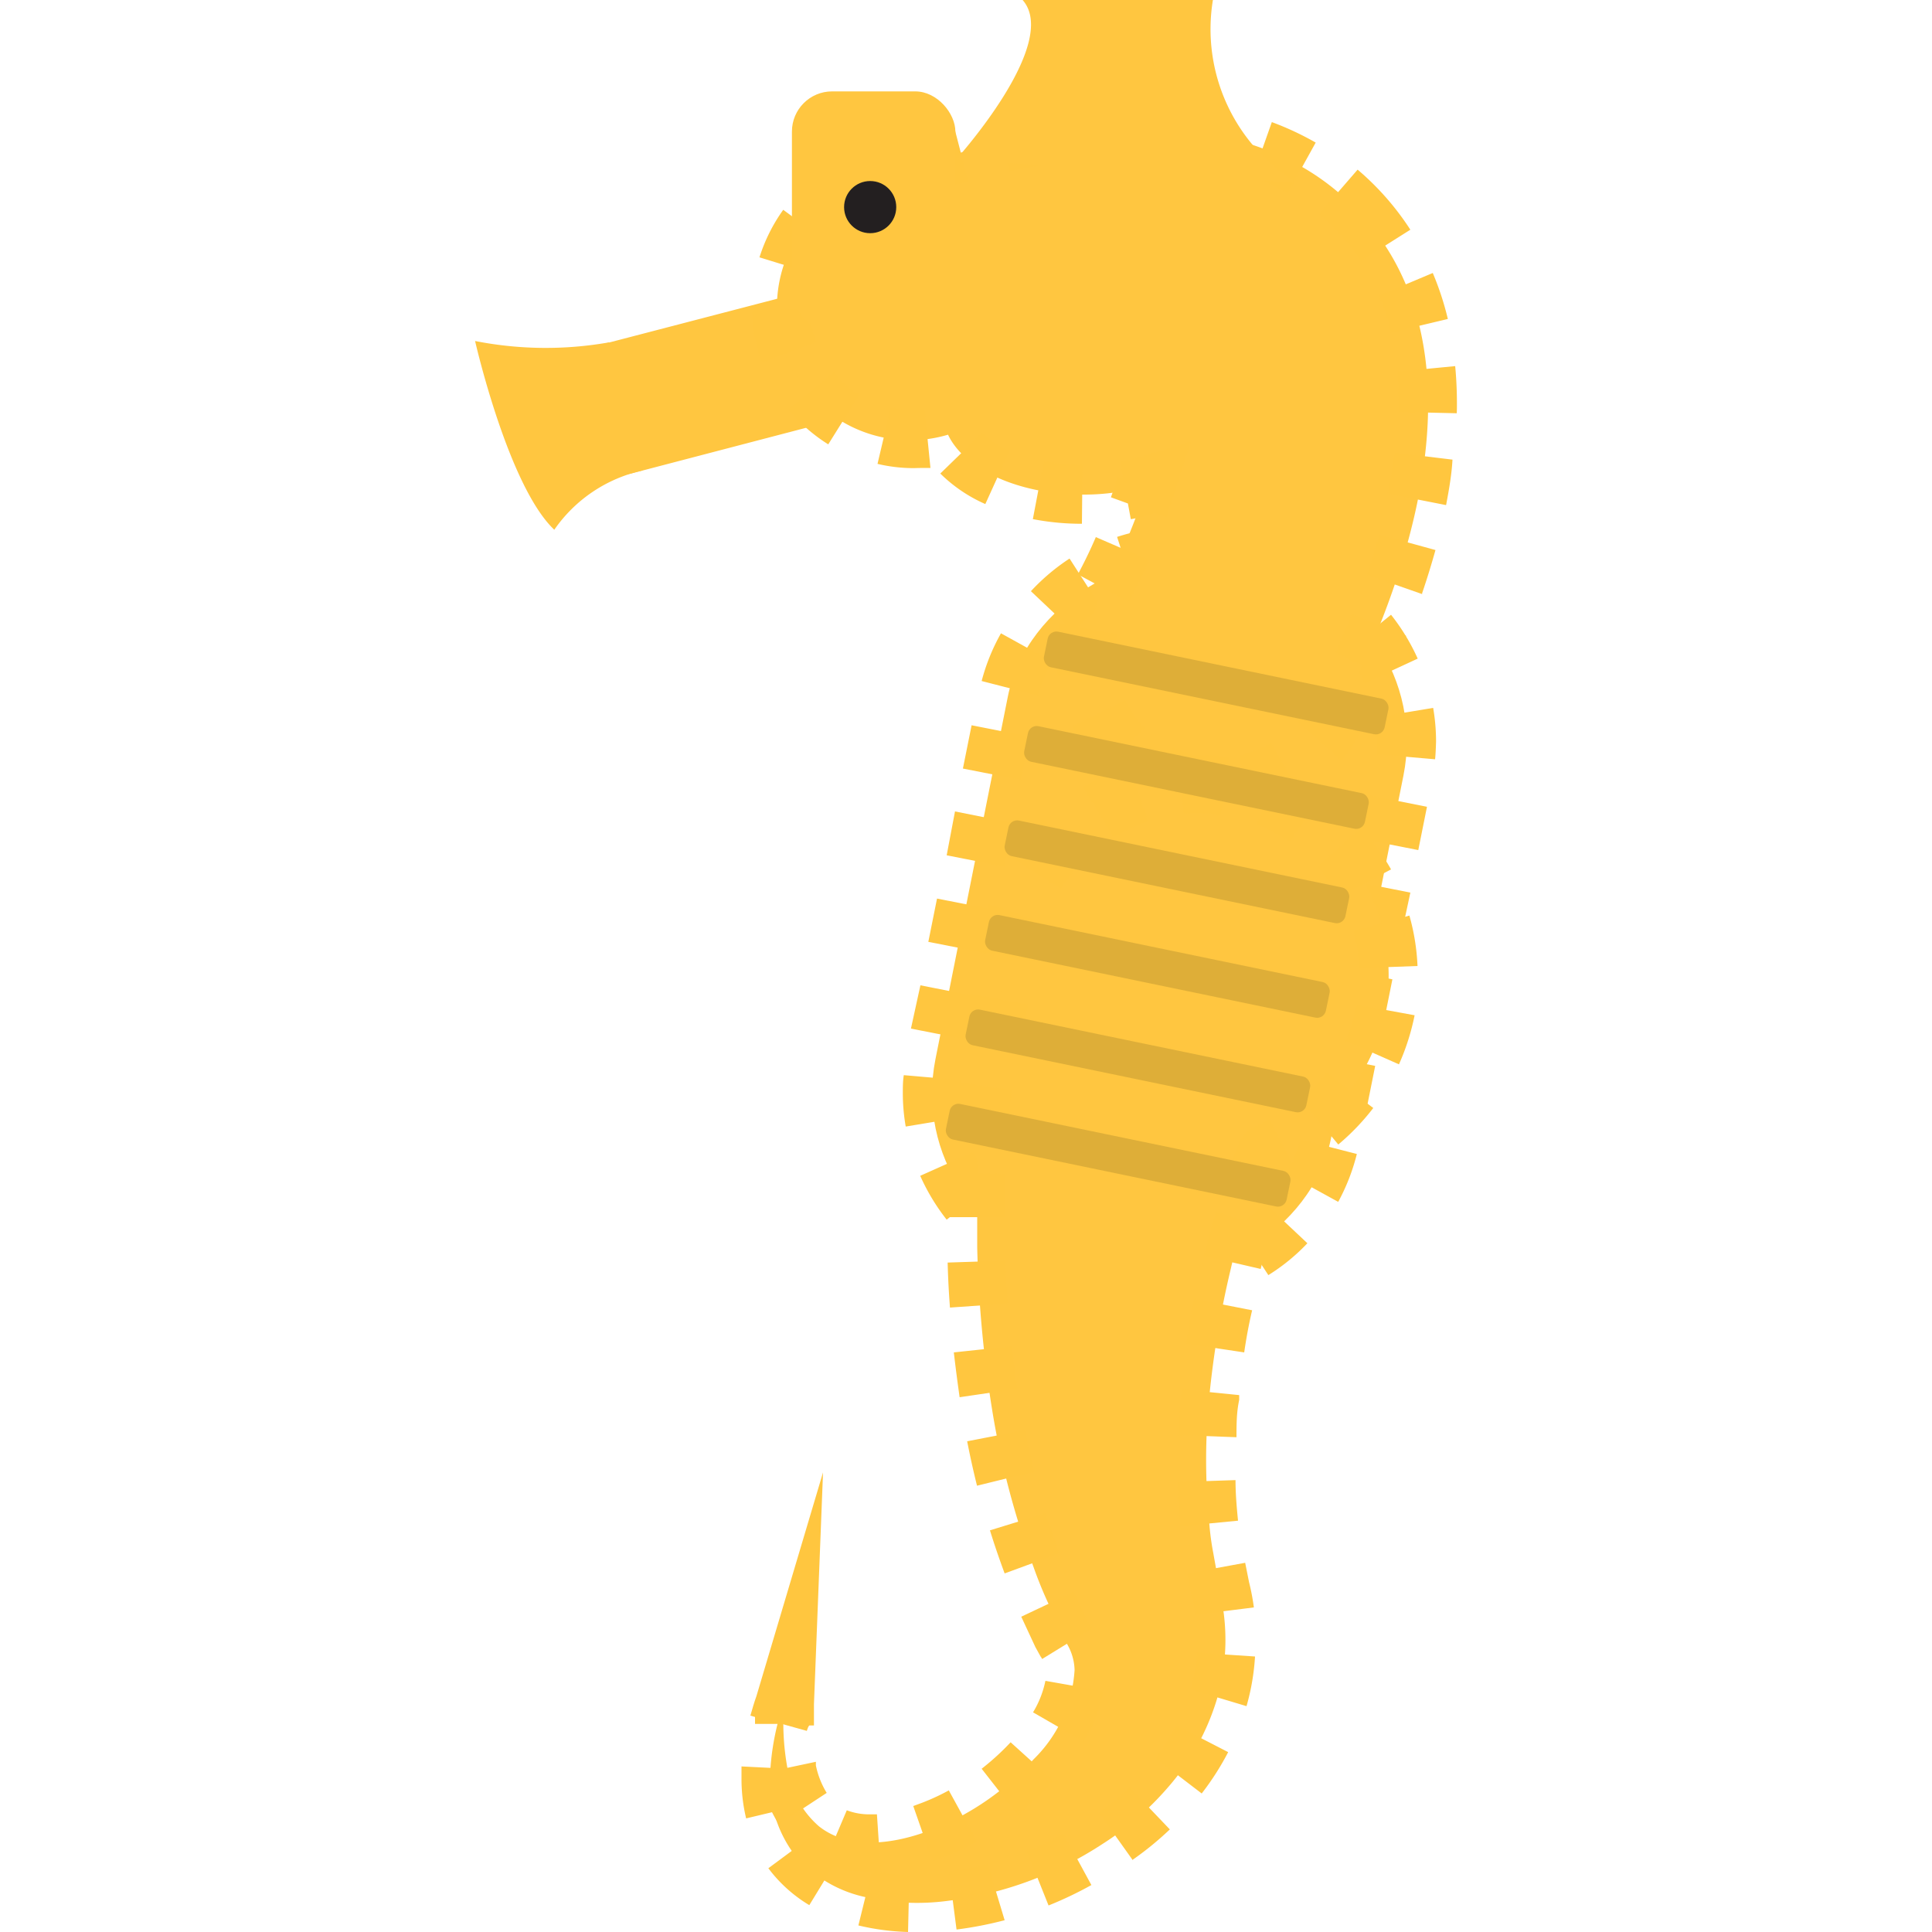
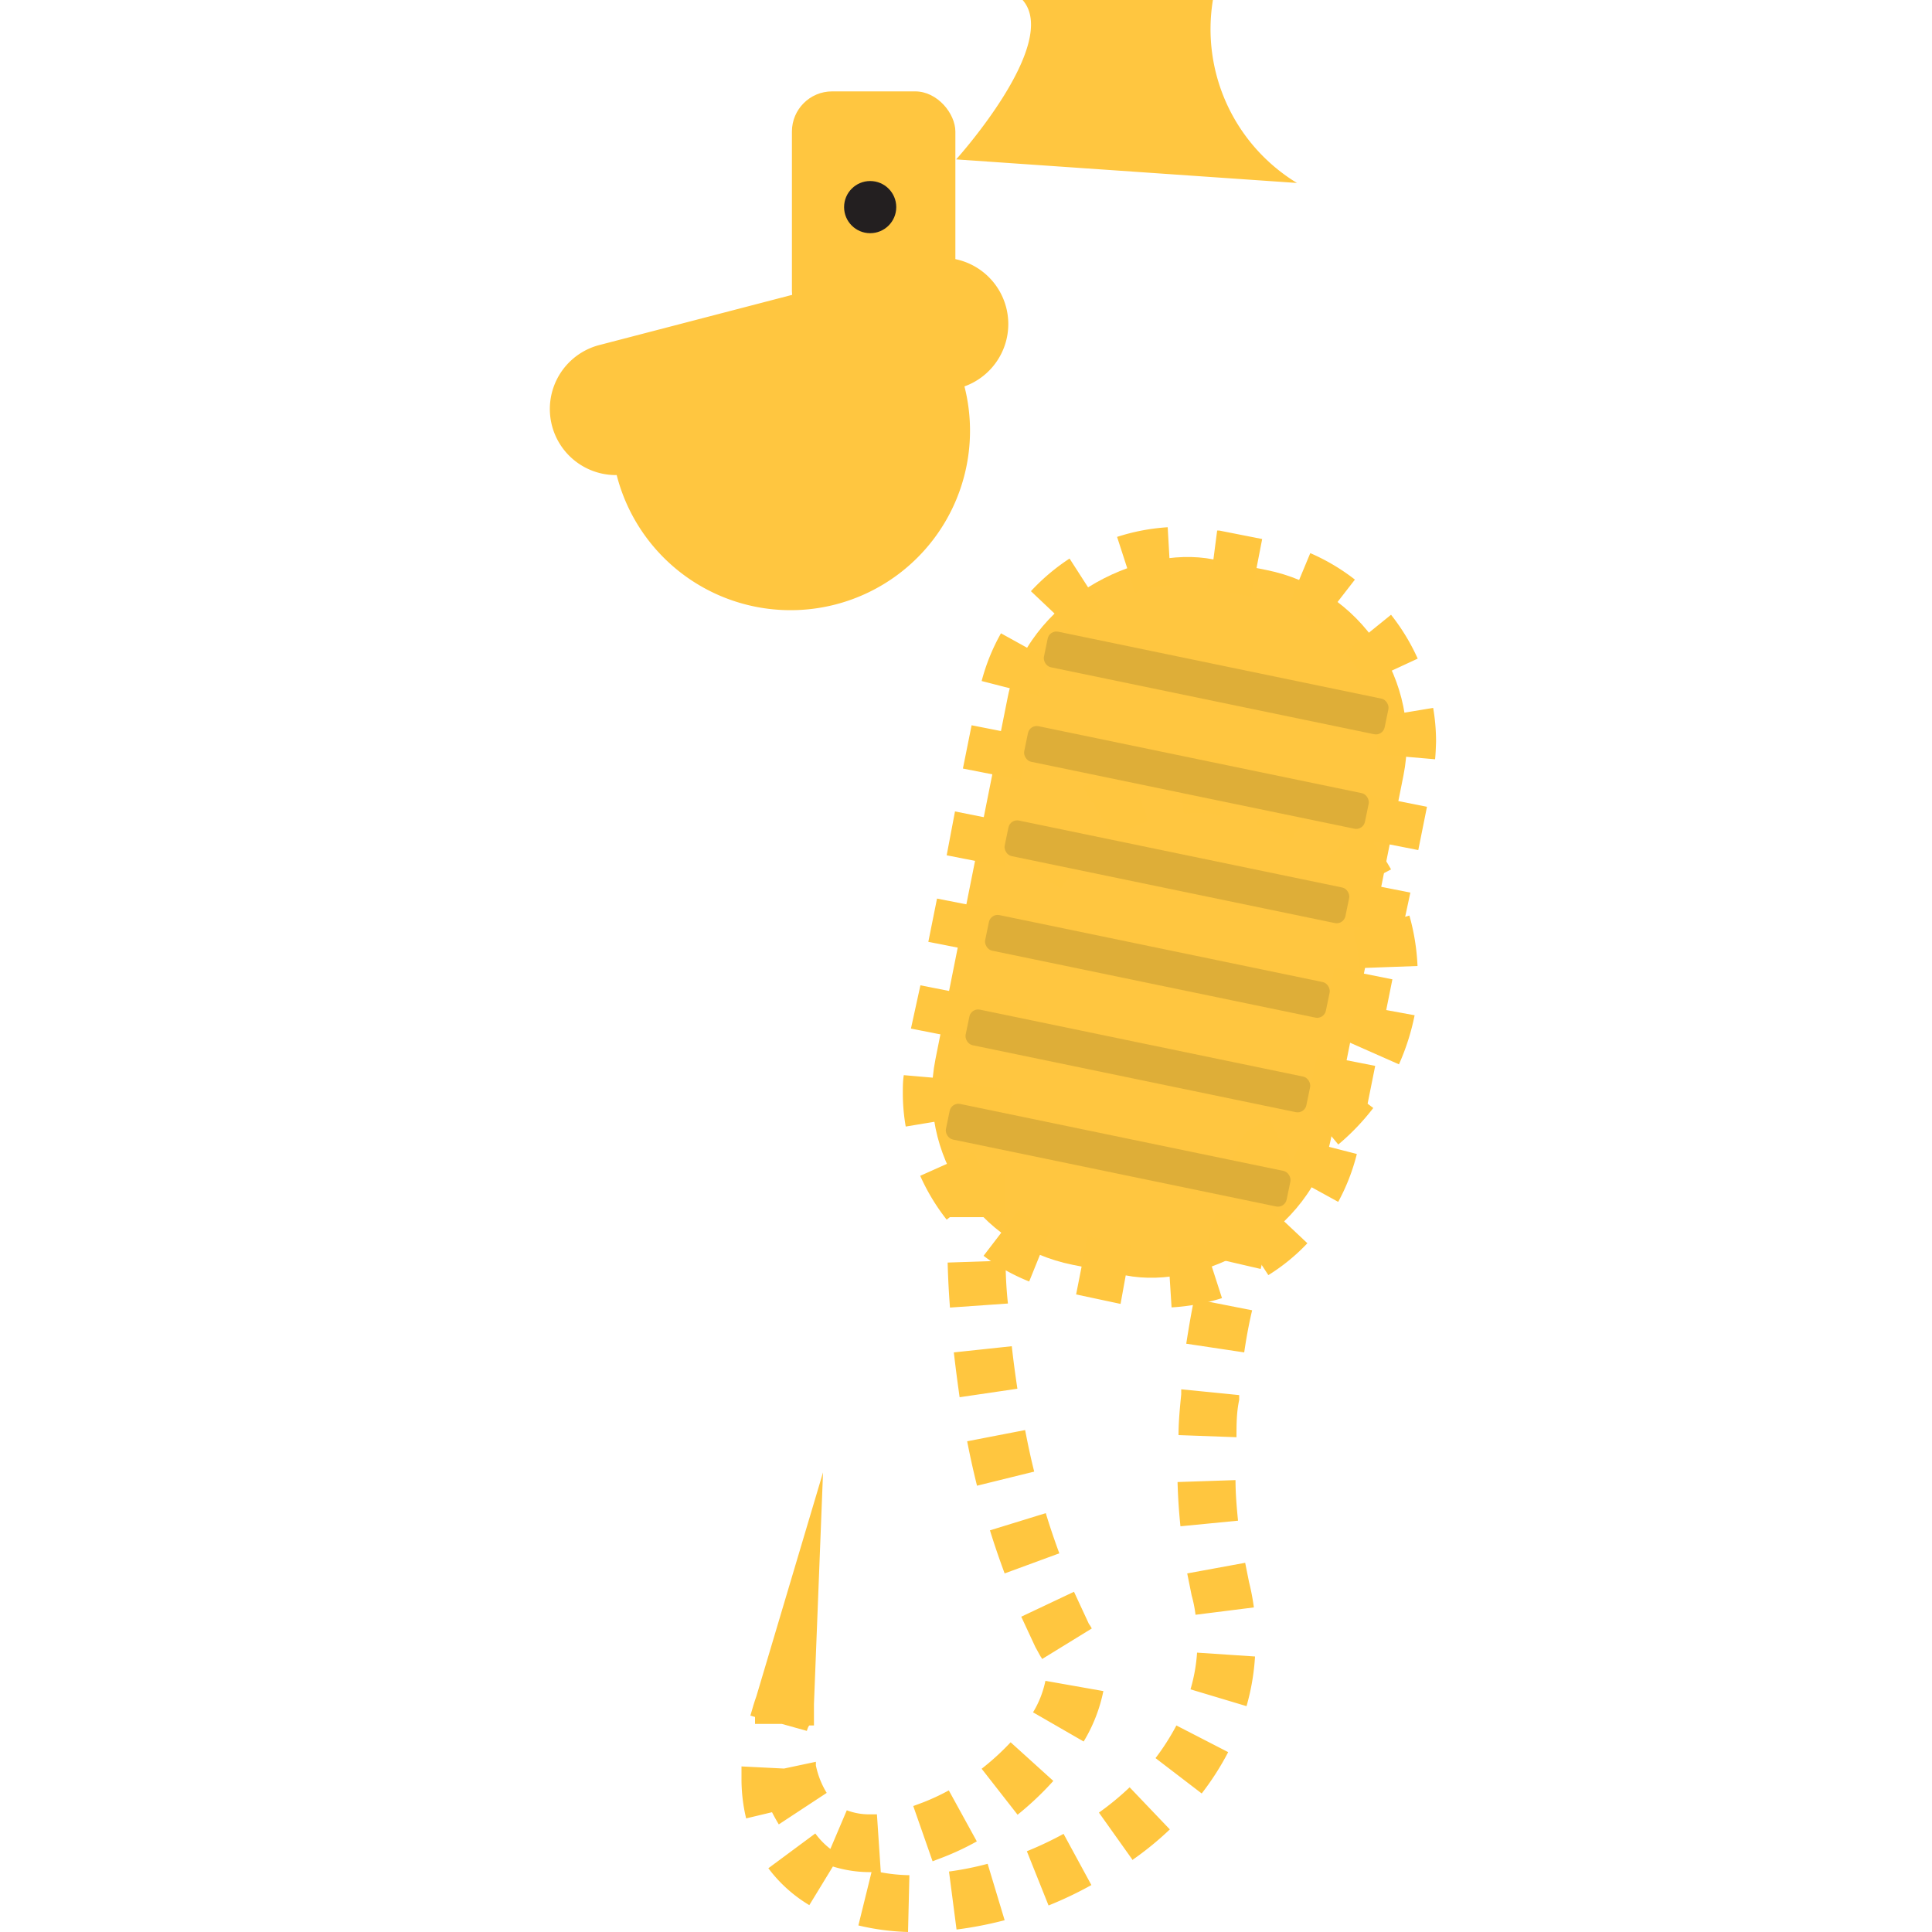
<svg xmlns="http://www.w3.org/2000/svg" id="Layer_1" data-name="Layer 1" viewBox="0 0 100 100">
  <defs>
    <style>.cls-1{fill:#ffc640;}.cls-2{fill:#ffc63f;}.cls-3{fill:#231f20;}.cls-4{fill:#deae38;}</style>
  </defs>
  <title>seahorse</title>
  <rect class="cls-1" x="41.91" y="37.05" width="37.23" height="20.88" rx="9.05" ry="9.05" transform="translate(2.11 97.54) rotate(-78.71)" />
  <path class="cls-2" d="M60.64,67.67l-.19-3a7.46,7.46,0,0,0,1.87-.36l.93,2.88A10.64,10.64,0,0,1,60.64,67.67ZM58,67.49,58.27,66,58,67.49,55.7,67l.59-3,2.24.45L58.27,66Zm-4.73-1.16A10.08,10.08,0,0,1,50.91,65l1.83-2.39a8,8,0,0,0,1.65.95ZM65.65,66,64,63.49a7.4,7.4,0,0,0,1.47-1.21l2.2,2.07A10.14,10.14,0,0,1,65.65,66ZM49,63.13a10.72,10.72,0,0,1-1.37-2.27l2.75-1.23a7.55,7.55,0,0,0,1,1.63Zm20.25-.93-2.64-1.45a8,8,0,0,0,.7-1.77l2.92.75A10.52,10.52,0,0,1,69.27,62.2ZM46.88,58.31a10,10,0,0,1-.15-1.73c0-.31,0-.62.05-.93l3,.26c0,.23,0,.45,0,.67a7.3,7.3,0,0,0,.11,1.23Zm23.85-.9-3-.59.45-2.24,3,.59ZM50.15,53.83l-3-.59L47.64,51l3,.59Zm21.47-.9-3-.59.45-2.25,3,.6ZM51.05,49.34l-3-.59.45-2.24,3,.59Zm21.47-.9-3-.59L70,45.61l3,.59ZM52,44.86l-3-.59L49.43,42l3,.6ZM73.41,44l-3-.59.45-2.25,3,.6ZM52.84,40.37l-3-.59.45-2.24,3,.59ZM74.28,39.3l-3-.26c0-.22,0-.44,0-.65a7.44,7.44,0,0,0-.1-1.25l3-.5a10.25,10.25,0,0,1,.15,1.75C74.32,38.69,74.31,39,74.28,39.3ZM53.73,36l-2.92-.75a10.35,10.35,0,0,1,1-2.47l2.64,1.46A7.27,7.27,0,0,0,53.73,36Zm16.91-.64a7.67,7.67,0,0,0-1-1.63L72,31.82a10.76,10.76,0,0,1,1.38,2.27ZM55.55,32.67,53.36,30.6a10.73,10.73,0,0,1,2-1.69L57,31.46A8.17,8.17,0,0,0,55.55,32.67Zm12.75-.31a7.65,7.65,0,0,0-1.64-.94l1.16-2.79A10.65,10.65,0,0,1,70.13,30Zm-3.55-1.48-2.27-.45L62.8,29,63,27.46l.1,0,2.23.44Zm-6-.22-.93-2.87a10.65,10.65,0,0,1,2.62-.5l.17,3A7,7,0,0,0,58.75,30.66Z" />
-   <path class="cls-1" d="M31.92,24.59a3.42,3.42,0,0,1-.86-6.74l17.13-4.46A3.43,3.43,0,0,1,49.92,20L32.78,24.48A3.22,3.22,0,0,1,31.92,24.59Z" />
-   <path class="cls-1" d="M70.82,11.53c-7-8.46-21.06-3.78-25.68-2.24A6.89,6.89,0,0,0,49.07,22.5c.84,1.78,3.63,3.1,7,3.1a11.37,11.37,0,0,0,3.29-.47,31.71,31.71,0,0,1-2.27,5.4,6.9,6.9,0,0,0,12.08,6.66C70.66,34.41,78,20.11,70.82,11.53Z" />
-   <path class="cls-2" d="M62,42.19a8.41,8.41,0,0,1-2.63-.79l1.33-2.71a5.51,5.51,0,0,0,1.69.51Zm2.75-.1-.61-3a5.32,5.32,0,0,0,1.65-.63l1.52,2.61A8.65,8.65,0,0,1,64.77,42.09Zm-7.61-2.28a8.24,8.24,0,0,1-1.61-2.23l2.71-1.34a5.37,5.37,0,0,0,1,1.43Zm12.29-.46-2.29-2a5.45,5.45,0,0,0,.65-.92l.37-.7,2.68,1.4-.41.76A8.93,8.93,0,0,1,69.45,39.35Zm2.43-4.3-2.74-1.26c.3-.66.59-1.33.86-2l2.8,1.12C72.52,33.62,72.21,34.34,71.88,35.05ZM54.75,35a10.34,10.34,0,0,1-.07-1.11,8.83,8.83,0,0,1,.16-1.63l3,.58a5.33,5.33,0,0,0-.1,1.05,5.52,5.52,0,0,0,0,.71Zm3.7-3.84-2.66-1.43c.32-.6.64-1.25.93-1.93L59.49,29C59.16,29.72,58.81,30.44,58.45,31.11Zm15.16-.41-2.85-1c.23-.7.45-1.4.63-2.08l2.91.8C74.1,29.18,73.87,29.94,73.61,30.7ZM56,27.11a13.26,13.26,0,0,1-2.54-.24l.57-3a9.82,9.82,0,0,0,2,.19Zm2.53-.24-.15-.81-.88-.32c.13-.36.25-.71.36-1.06l.27.08L58,23.91c.3-.06.61-.14.9-.22l2.73-.82-.86,2.72c-.12.38-.26.77-.4,1.17l-.62-.22v0C59.36,26.69,59,26.79,58.55,26.87Zm16.3-.73-3-.59c.15-.72.26-1.43.35-2.12l3,.36C75.14,24.55,75,25.35,74.85,26.14ZM51,26.09a7.76,7.76,0,0,1-2.33-1.58l2.17-2.11a4.5,4.5,0,0,0,1.41.94Zm-3.68-1.86a8.09,8.09,0,0,1-1.9-.22l.69-2.93a5.55,5.55,0,0,0,1.21.14,4.63,4.63,0,0,0,.54,0l.3,3C47.87,24.22,47.61,24.22,47.31,24.23ZM42.87,23a8.49,8.49,0,0,1-2.06-1.81l2.34-1.91a5.22,5.22,0,0,0,1.32,1.16ZM75.4,21.39l-3-.07V20.9a14.89,14.89,0,0,0-.08-1.66l3-.29q.09.94.09,1.95C75.41,21.06,75.41,21.22,75.4,21.39ZM39.45,18.77a2.31,2.31,0,0,1-.1-.28,8.32,8.32,0,0,1-.43-2.42l3-.09a5.22,5.22,0,0,0,.27,1.56l.06.16ZM72,17.21a12.55,12.55,0,0,0-.62-1.91l2.78-1.17a15.07,15.07,0,0,1,.78,2.38Zm-29.8-3-2.89-.89a8.73,8.73,0,0,1,1.23-2.46L43,12.67A5.49,5.49,0,0,0,42.18,14.24Zm28.25-.71c-.24-.36-.5-.71-.77-1a11,11,0,0,0-1.41-1.41l2-2.31A14.17,14.17,0,0,1,73,11.89Zm-26.21-2.1L42.48,9a8.33,8.33,0,0,1,2.19-1.1l.23-.08,1,2.86-.23.08A5.43,5.43,0,0,0,44.22,11.43ZM48,10l-.88-2.89c.69-.21,1.44-.43,2.24-.64l.76,2.93C49.33,9.56,48.62,9.77,48,10Zm18.65,0a13.19,13.19,0,0,0-1.82-.85l1-2.83a15.21,15.21,0,0,1,2.27,1.06ZM52.23,8.86,51.6,5.91c.79-.17,1.57-.31,2.32-.42l.45,3C53.68,8.58,53,8.71,52.23,8.86Zm10.6-.34a18.17,18.17,0,0,0-2.06-.31l.29-3a20.24,20.24,0,0,1,2.41.36Zm-6.31-.3-.26-3c.82-.07,1.62-.11,2.39-.11v3C58,8.12,57.25,8.15,56.52,8.22Z" />
+   <path class="cls-1" d="M31.92,24.59a3.42,3.42,0,0,1-.86-6.74l17.13-4.46A3.43,3.43,0,0,1,49.92,20A3.22,3.22,0,0,1,31.92,24.59Z" />
  <path class="cls-1" d="M49.49,8.25s5.42-6,3.44-8.25h9.85a9.32,9.32,0,0,0,4.35,9.47" />
  <rect class="cls-1" x="40.99" y="4.73" width="8.46" height="12.42" rx="2.08" ry="2.08" />
-   <path class="cls-1" d="M65.57,59.69a1.3,1.3,0,0,0-.11.25l-.14.34c-.09.24-.18.48-.26.74-.19.5-.34,1-.51,1.55-.32,1-.62,2.12-.87,3.21a48.76,48.76,0,0,0-1.09,6.54,32.73,32.73,0,0,0,0,6.49,13.65,13.65,0,0,0,.21,1.58l.14.78.06.39,0,.1,0,.18.09.35a10.88,10.88,0,0,1-.1,5.75,12.34,12.34,0,0,1-2.49,4.52,15.43,15.43,0,0,1-3.46,3,18.85,18.85,0,0,1-8,2.93,12.09,12.09,0,0,1-4.31-.21A6.56,6.56,0,0,1,41,95.83a6.36,6.36,0,0,1-1.14-4,13.27,13.27,0,0,1,.73-3.75,13.06,13.06,0,0,0,.21,3.66,4.85,4.85,0,0,0,1.59,2.79c1.57,1.24,3.87.94,5.85.17a14,14,0,0,0,5.25-3.63,7.07,7.07,0,0,0,2.13-4.63,2.78,2.78,0,0,0-.56-1.6L55,84.78l0,0L55,84.61l-.22-.49-.46-1a21.36,21.36,0,0,1-.82-2,43,43,0,0,1-2.16-8.23,61.55,61.55,0,0,1-.76-8.33c0-1.39,0-2.78,0-4.18,0-.71.06-1.41.13-2.12,0-.36,0-.72.09-1.09l.07-.57c0-.2,0-.37.09-.66l1.32-7.24a9.88,9.88,0,1,1,13.3,11Z" />
  <path class="cls-2" d="M41.76,89.59l-1.29-.36H39.08c0-.12,0-.24,0-.36l-.24-.07c.1-.35.2-.7.31-1L42.6,76.21l-.47,12c0,.4,0,.75,0,1.1h-.24C41.83,89.36,41.8,89.48,41.76,89.59Z" />
  <path class="cls-2" d="M47,100a12.54,12.54,0,0,1-2.57-.34l.68-2.76h0a6.43,6.43,0,0,1-2-.29l-1.22,2a7.38,7.38,0,0,1-2.12-1.91l2.43-1.8a3.94,3.94,0,0,0,.78.8l.85-2a3.3,3.3,0,0,0,1.23.21h.33l.2,3a8.83,8.83,0,0,0,1.48.15Zm2.51-.13-.39-3a15.8,15.8,0,0,0,2-.4L52,99.39A19.54,19.54,0,0,1,49.53,99.87Zm4.76-1.25-1.12-2.8a18.24,18.24,0,0,0,1.9-.9l1.44,2.65A19.49,19.49,0,0,1,54.29,98.62Zm-6-2.28-1-2.86.46-.17a11.4,11.4,0,0,0,1.38-.64l1.45,2.64a13.73,13.73,0,0,1-1.74.82Zm10.36-.06-1.75-2.46a14.38,14.38,0,0,0,1.59-1.31l2.08,2.18A16.37,16.37,0,0,1,58.6,96.28ZM40.31,94.43c-.12-.2-.24-.41-.35-.63l-1.34.32a8.7,8.7,0,0,1-.24-2.07v-.24c0-.1,0-.24,0-.38l2.2.11,1.65-.35c0,.06,0,.13,0,.19a4.43,4.43,0,0,0,.56,1.42Zm12.36-.5-1.86-2.38a13,13,0,0,0,1.5-1.37l2.21,2A15.81,15.81,0,0,1,52.67,93.93Zm9.53-1.1L59.81,91a12.34,12.34,0,0,0,1.08-1.69l2.68,1.38A14.15,14.15,0,0,1,62.2,92.83Zm-6.11-2.69-2.62-1.51A5.12,5.12,0,0,0,54.11,87l3,.53A8.19,8.19,0,0,1,56.09,90.14Zm8.43-1.83-2.9-.87a8.76,8.76,0,0,0,.34-1.9l3,.2A11.91,11.91,0,0,1,64.52,88.31ZM53.94,85.87a.57.57,0,0,0-.08-.13l-.27-.49-.73-1.57,2.73-1.29.77,1.66a1.58,1.58,0,0,1,.15.24Zm7.94-2.29a6.69,6.69,0,0,0-.2-1l-.23-1.14,3-.55.2,1a11.73,11.73,0,0,1,.25,1.31ZM52,81.44c-.27-.73-.53-1.48-.76-2.23l2.89-.89c.21.7.45,1.4.7,2.08ZM61.1,79V79c-.08-.76-.13-1.53-.15-2.29l3-.1c0,.7.06,1.4.13,2.1Zm-10.53-2.1c-.19-.76-.36-1.53-.51-2.3l3-.58c.14.72.29,1.44.47,2.15ZM64,74.39l-3-.11c0-.7.07-1.41.14-2.11l0-.26,3,.3,0,.25C64,73.11,64,73.75,64,74.39ZM49.67,72.32c-.11-.77-.21-1.54-.3-2.32l3-.32c.08.73.18,1.47.29,2.2ZM64.4,70l-3-.45c.12-.77.25-1.55.41-2.32l3,.59C64.63,68.58,64.5,69.31,64.4,70ZM49.17,67.68c-.06-.78-.1-1.55-.12-2.33l3-.1q0,1.11.12,2.22Zm16.08-2L62.32,65c.17-.68.36-1.4.61-2.27l2.9.85C65.59,64.38,65.41,65.05,65.25,65.69ZM52,63H49c0-.77,0-1.55,0-2.32l3,.09C52,61.54,52,62.28,52,63ZM66.5,61.45l-2.85-1c.08-.26.17-.5.26-.74l.18-.44a1.67,1.67,0,0,1,.93-1,7.45,7.45,0,0,0,.7-.32l1.36,2.7-.36.17C66.65,61,66.58,61.24,66.5,61.45Zm2.77-2.21-1.93-2.32a8.39,8.39,0,0,0,1.33-1.4l2.41,1.83A12,12,0,0,1,69.27,59.24Zm-17.09-.65-3-.24,0-.21c0-.34.06-.72.1-1.11l.09-.73c0-.1,0-.2,0-.32l3,.45-.11.92c0,.35-.07.7-.09,1Zm20.23-3.5-2.76-1.22A8.52,8.52,0,0,0,70.22,52l3,.55A12,12,0,0,1,72.41,55.09ZM52.8,54.23l-3-.54.41-2.24,3,.54Zm17.56-4.12a8.67,8.67,0,0,0-.31-1.9l2.9-.82A11.3,11.3,0,0,1,73.37,50Zm-16.75-.36-3-.54.14-.76a10.52,10.52,0,0,1,.44-1.67l2.85,1A10.09,10.09,0,0,0,53.75,49Zm15.7-3.32a8.17,8.17,0,0,0-1.12-1.57l2.24-2A10.94,10.94,0,0,1,72,45ZM54.9,46l-2.55-1.61a11.46,11.46,0,0,1,1.64-2l2.12,2.15A8.29,8.29,0,0,0,54.9,46Zm11.85-2.43a8.38,8.38,0,0,0-1.7-.9l1.1-2.81a11.39,11.39,0,0,1,2.31,1.23Zm-9.12-.25-1.57-2.58a10.86,10.86,0,0,1,2.37-1.1l1,2.87A8.17,8.17,0,0,0,57.63,43.34Zm5.55-1.14a8.23,8.23,0,0,0-1.92-.06l-.26-3a11.51,11.51,0,0,1,2.62.08Z" />
-   <path class="cls-1" d="M31.53,17.72a18.87,18.87,0,0,1-6.94-.07s1.71,7.51,4.1,9.77a7.52,7.52,0,0,1,4.58-3.07" />
  <circle class="cls-3" cx="45.04" cy="10.72" r="1.35" />
  <rect class="cls-4" x="53.94" y="34.41" width="18.01" height="1.88" rx="0.46" ry="0.46" transform="translate(8.48 -12.03) rotate(11.7)" />
  <rect class="cls-4" x="52.92" y="39.3" width="18.01" height="1.88" rx="0.46" ry="0.46" transform="translate(9.45 -11.72) rotate(11.7)" />
  <rect class="cls-4" x="51.91" y="44.19" width="18.01" height="1.88" rx="0.46" ry="0.46" transform="translate(10.42 -11.42) rotate(11.7)" />
  <rect class="cls-4" x="50.9" y="49.08" width="18.01" height="1.88" rx="0.46" ry="0.46" transform="translate(11.39 -11.11) rotate(11.7)" />
  <rect class="cls-4" x="49.89" y="53.97" width="18.01" height="1.88" rx="0.46" ry="0.46" transform="translate(12.36 -10.8) rotate(11.7)" />
  <rect class="cls-4" x="48.87" y="58.86" width="18.01" height="1.88" rx="0.46" ry="0.46" transform="translate(13.33 -10.5) rotate(11.7)" />
</svg>